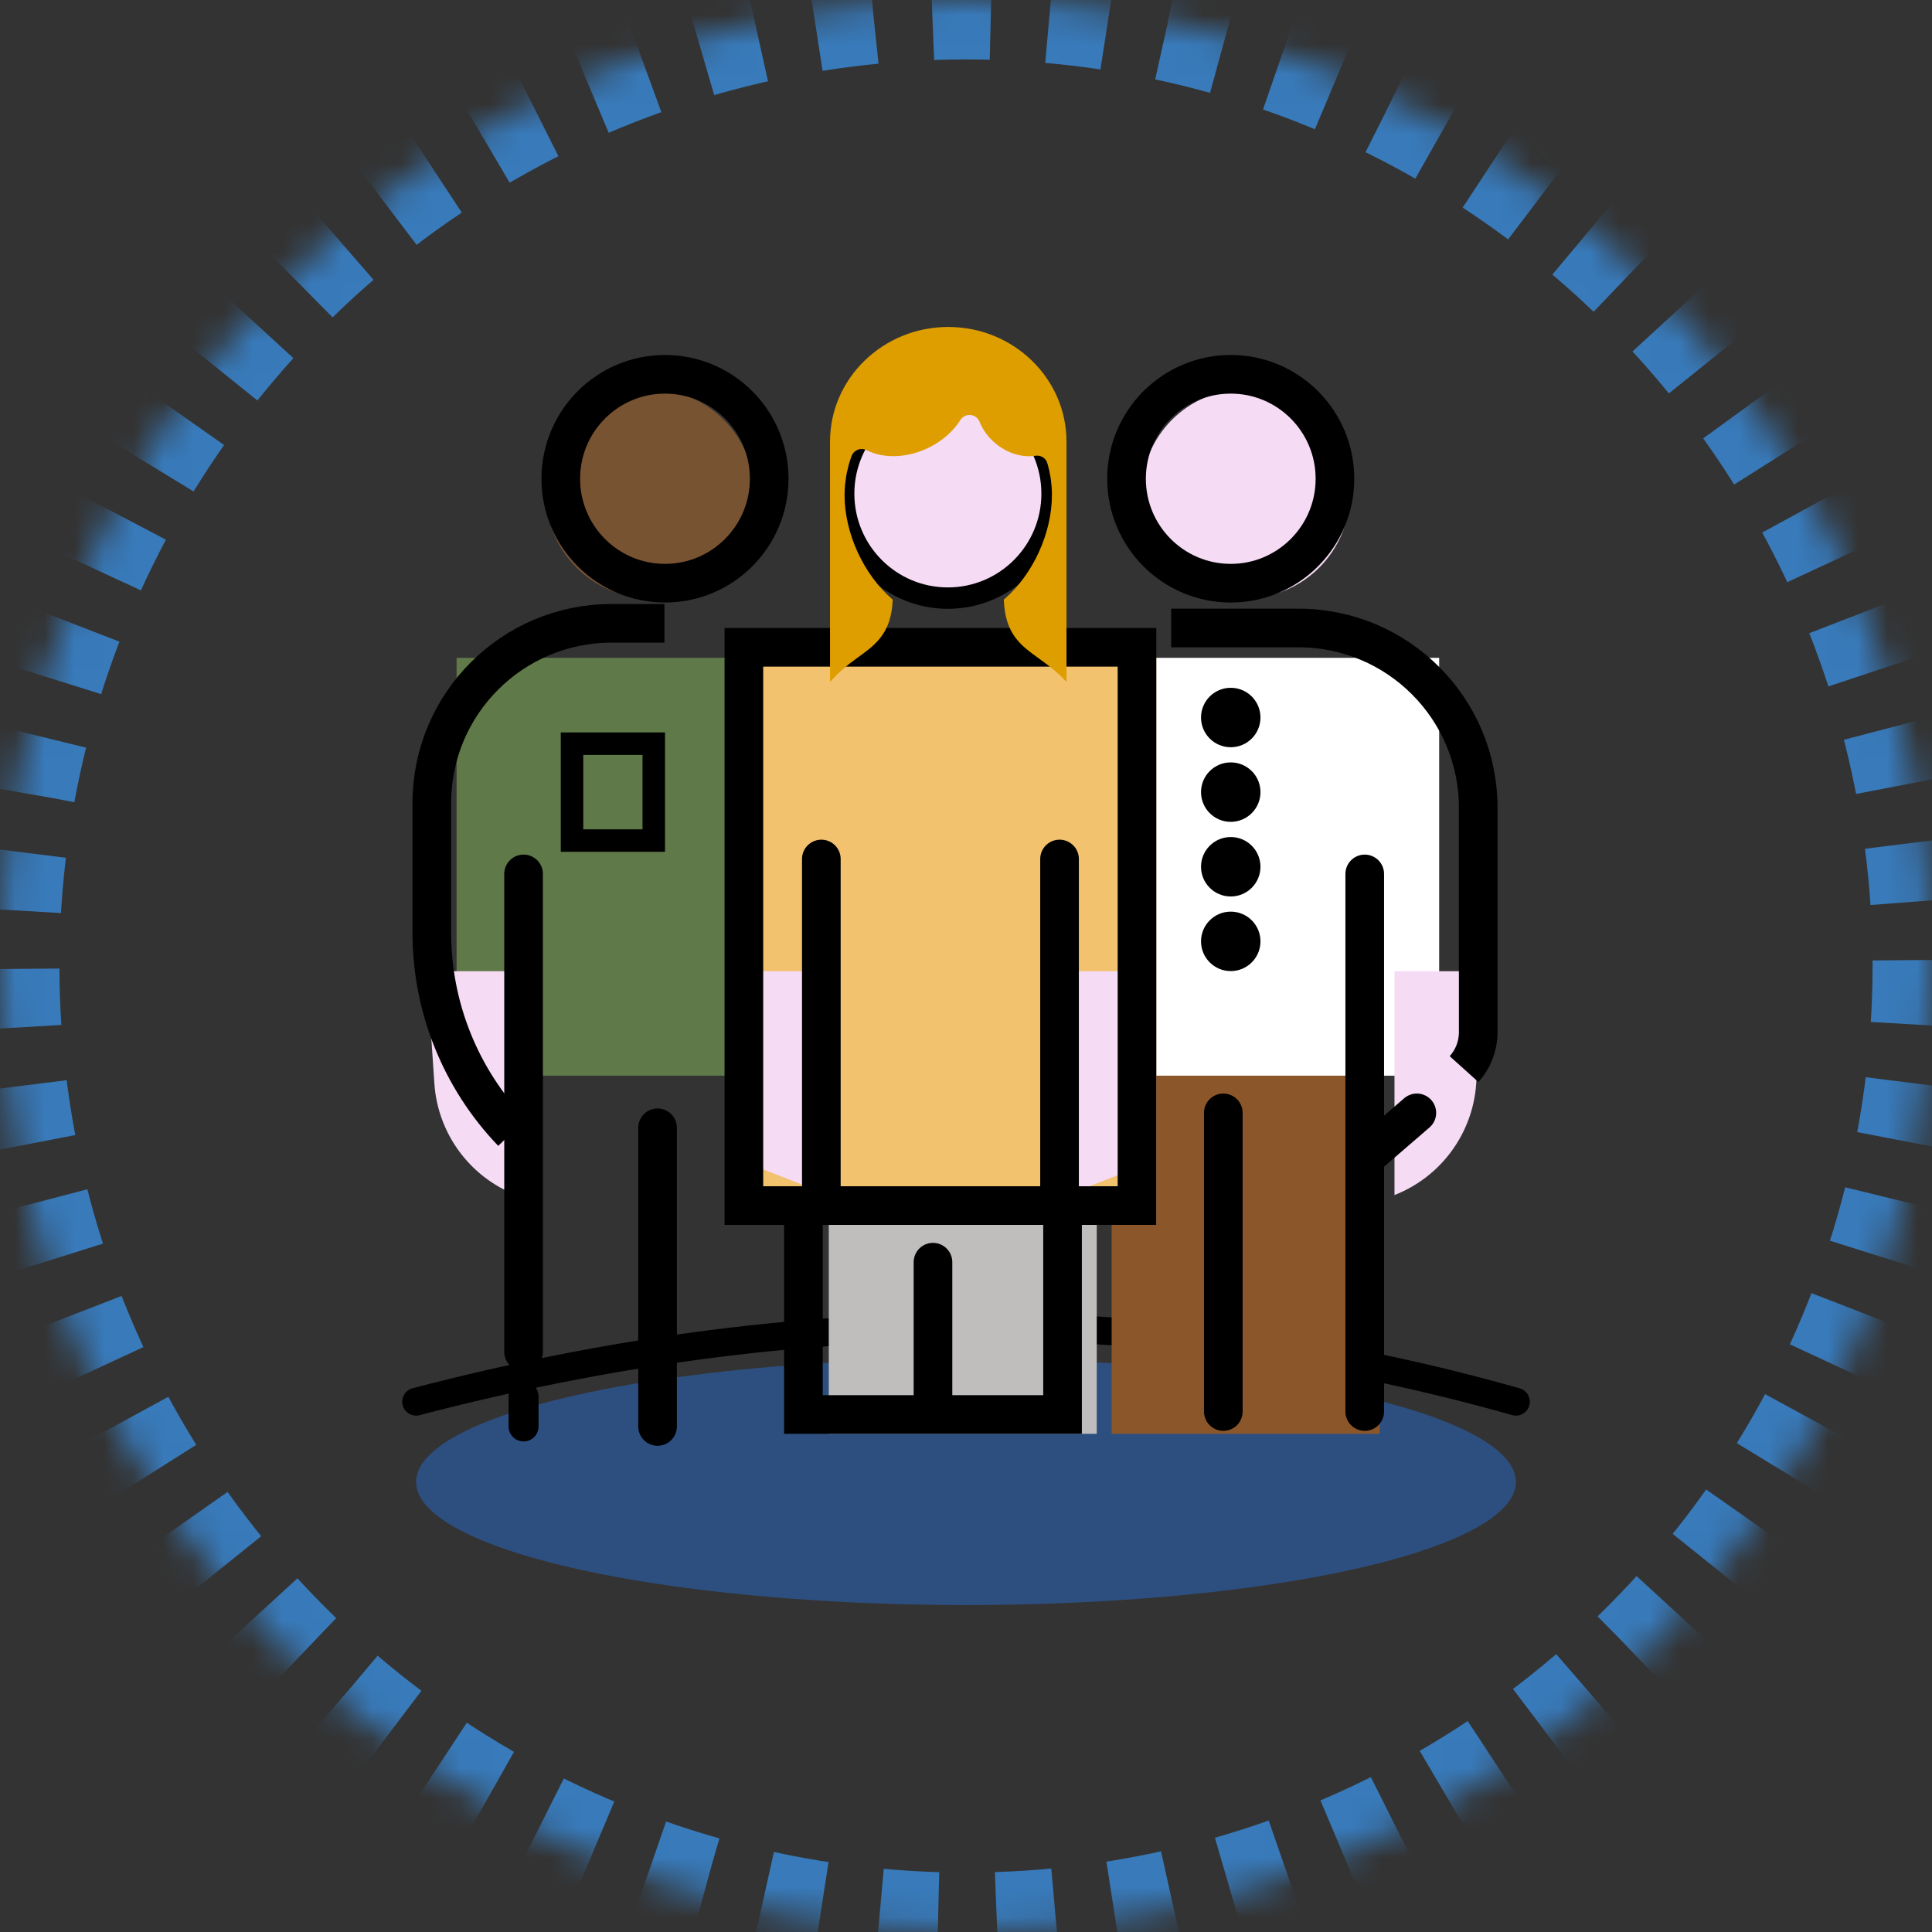
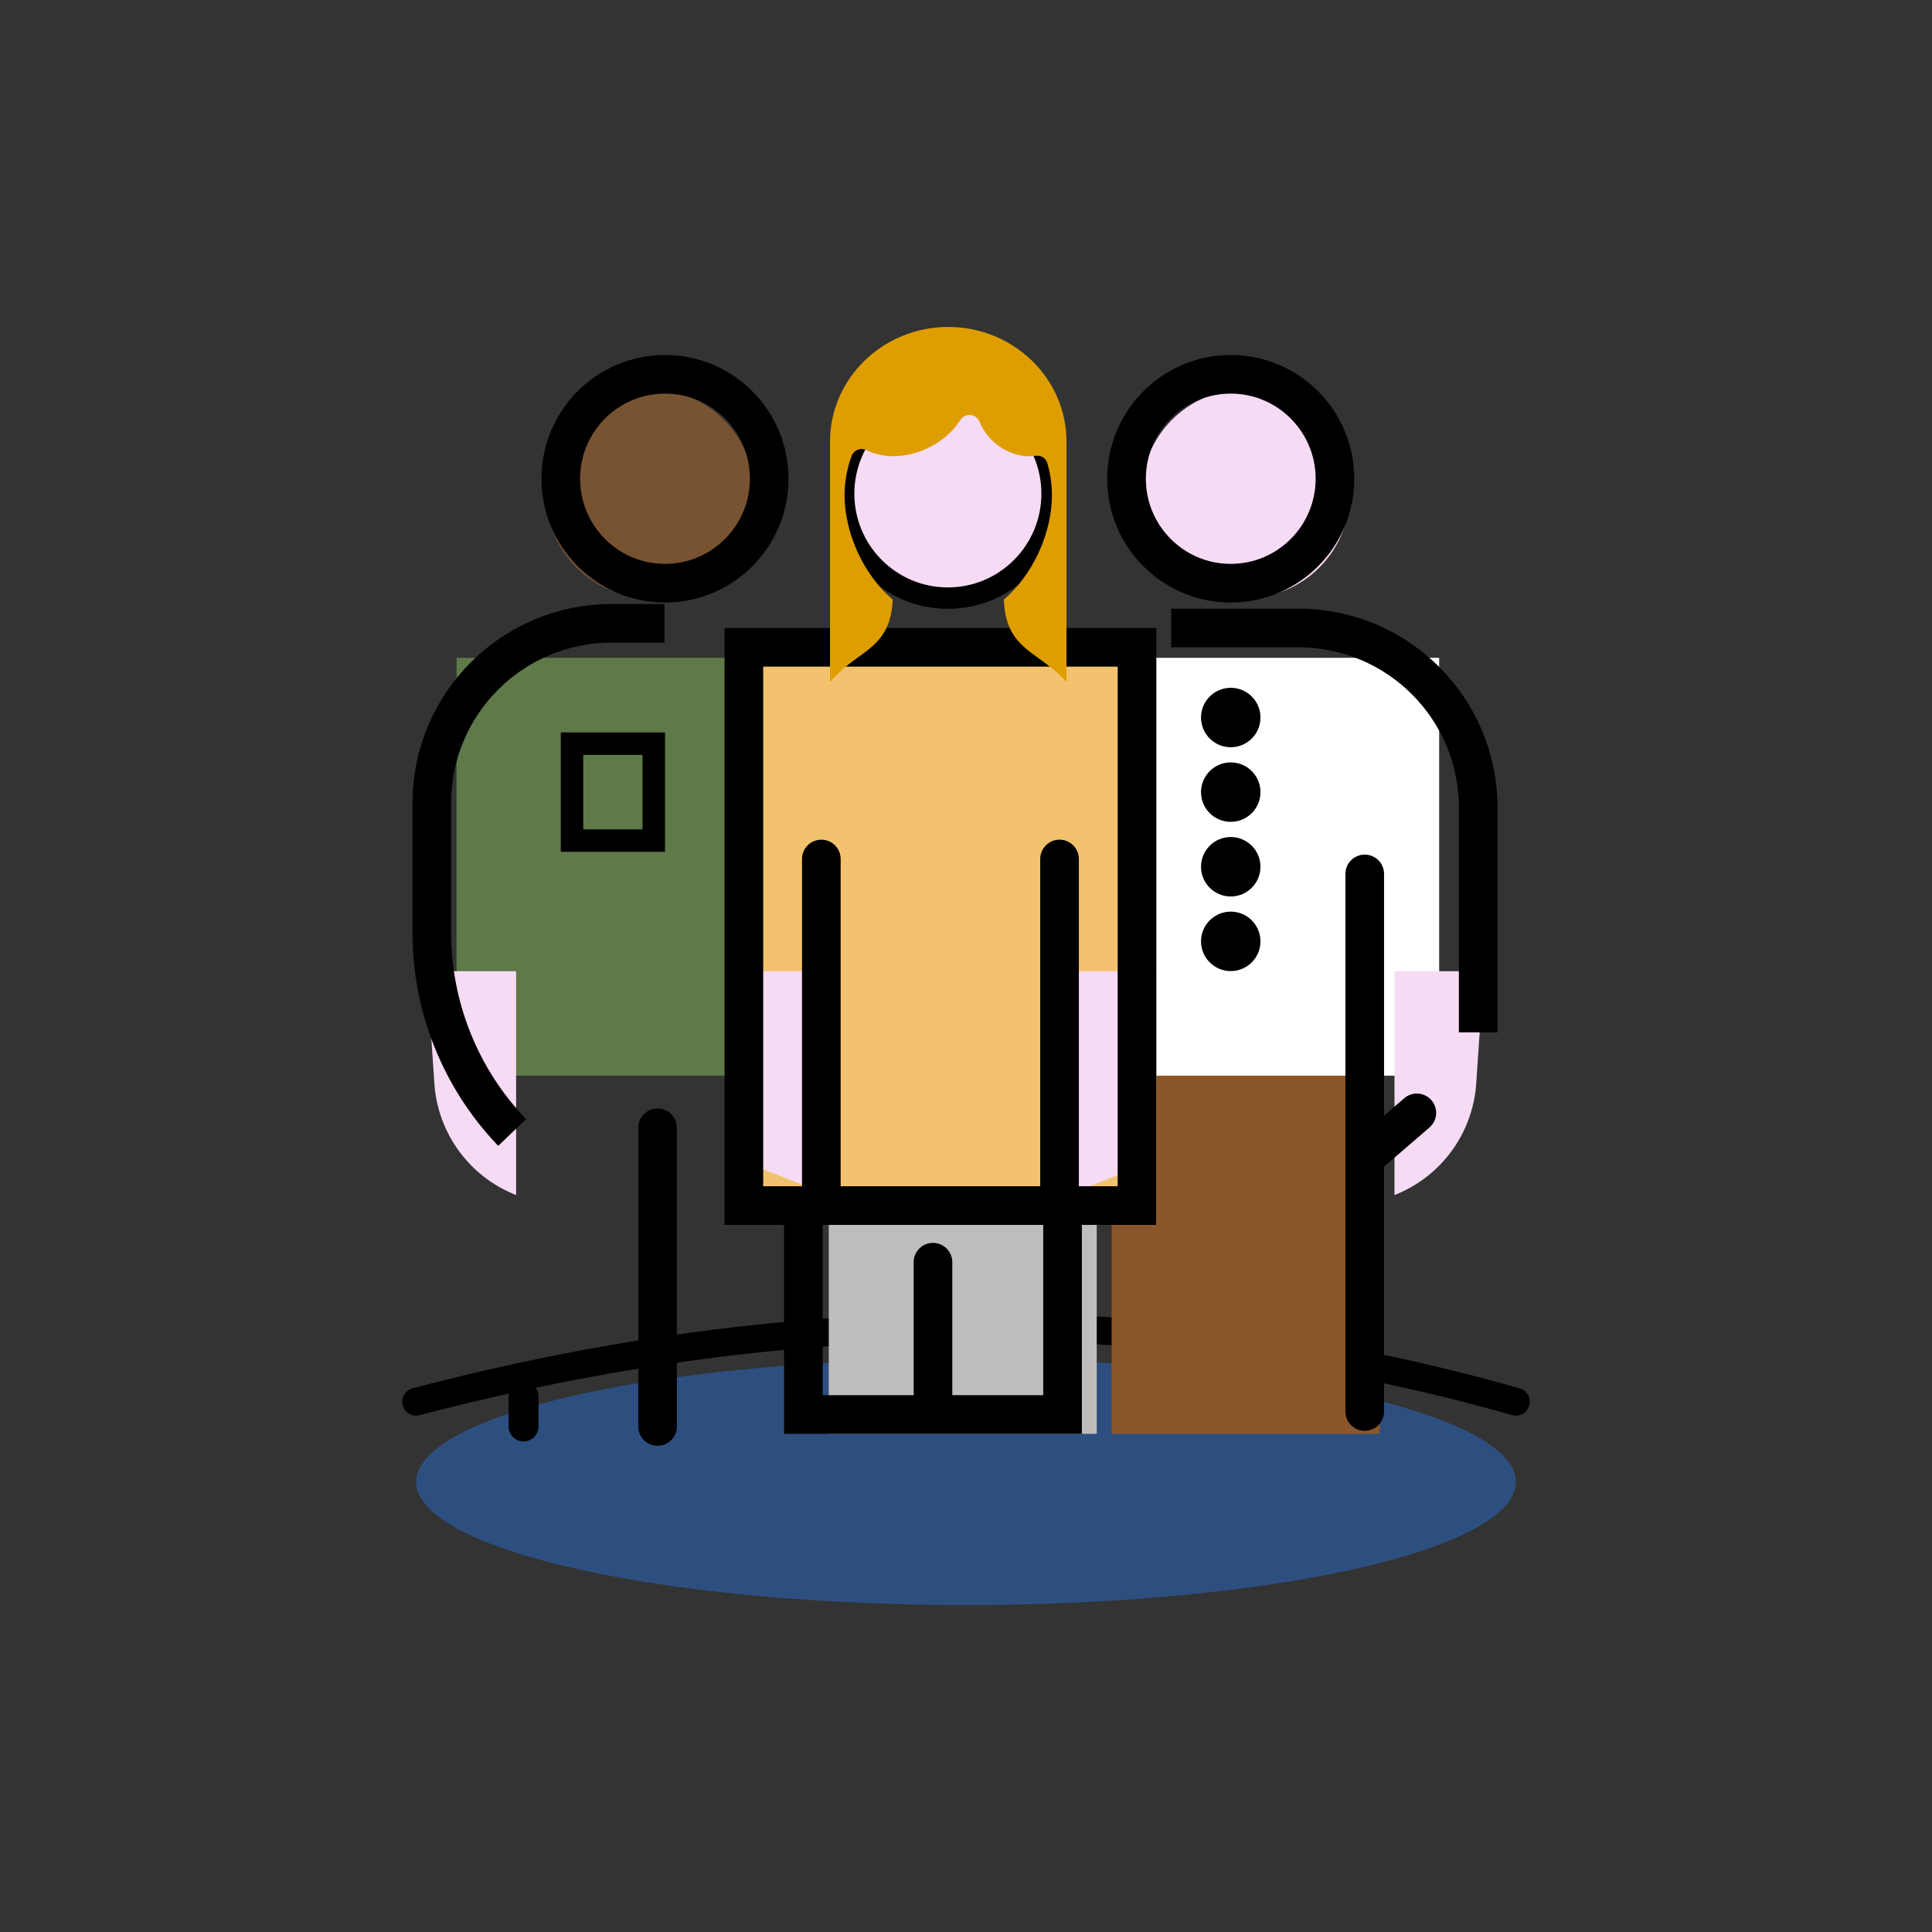
<svg xmlns="http://www.w3.org/2000/svg" xmlns:xlink="http://www.w3.org/1999/xlink" width="65px" height="65px" viewBox="0 0 65 65" version="1.1">
  <rect x="0" y="0" width="65" height="65" fill="#333333" stroke="none" />
  <title>Fuerza_65x65</title>
  <desc>Created with Sketch.</desc>
  <defs>
-     <circle id="path-1" cx="32.5" cy="32.5" r="32.5" />
    <mask id="mask-2" maskContentUnits="userSpaceOnUse" maskUnits="objectBoundingBox" x="0" y="0" width="65" height="65" fill="white">
      <use xlink:href="#path-1" />
    </mask>
  </defs>
  <g id="Creatividad" stroke="none" stroke-width="1" fill="none" fill-rule="evenodd">
    <g id="Fuerza_65x65">
      <use id="Oval" stroke="#387ABA" mask="url(#mask-2)" stroke-width="4" stroke-dasharray="2" xlink:href="#path-1" />
      <g id="icono" transform="translate(14, 11)">
        <ellipse id="Oval" fill="#2962B4" opacity="0.593" cx="18.5" cy="38.859" rx="18.5" ry="4.141" />
        <path d="M0,36.159 C12.833,32.798 25.167,32.798 37,36.159" id="Path-2" stroke="#000000" stroke-width="0.936" stroke-linecap="round" />
        <g id="grupo" transform="translate(0.359, 0)">
          <rect id="Rectangle" fill="#C0BDBD" x="13.524" y="29.206" width="9.016" height="8.033" />
          <rect id="Rectangle-Copy-4" fill="#8B572A" x="23.041" y="23.683" width="9.016" height="13.556" />
          <rect id="Rectangle-Copy-2" stroke="#000000" stroke-width="1.3" x="12.671" y="28.852" width="8.718" height="7.737" />
          <rect id="Rectangle-Copy-5" fill="#FFFFFF" x="20.536" y="11.132" width="13.524" height="14.058" />
          <rect id="Rectangle-Copy-8" fill="#89BD5F" opacity="0.511" x="1.002" y="11.132" width="13.524" height="14.058" />
          <rect id="Rectangle" stroke="#000000" stroke-width="0.756" x="4.886" y="14.02" width="2.75" height="3.26" />
          <rect id="Rectangle-Copy" fill="#F2C26F" x="11.02" y="11.132" width="13.524" height="19.078" />
          <ellipse id="Oval" fill="#000000" cx="27.048" cy="13.14" rx="1" ry="1" />
          <ellipse id="Oval-Copy-12" fill="#000000" cx="27.048" cy="15.65" rx="1" ry="1" />
          <ellipse id="Oval-Copy-13" fill="#000000" cx="27.048" cy="18.161" rx="1" ry="1" />
          <ellipse id="Oval-Copy-14" fill="#000000" cx="27.048" cy="20.671" rx="1" ry="1" />
          <polygon id="Rectangle" fill="#F6DBF4" points="10.519 21.675 13.524 21.675 13.524 29.206 10.959 28.202" />
          <polygon id="Rectangle-Copy-3" fill="#F6DBF4" transform="translate(23.041, 25.441) scale(-1, 1) translate(-23.041, -25.441) " points="21.538 21.675 24.544 21.675 24.544 29.206 21.978 28.202" />
          <path d="M32.558,21.675 L35.563,21.675 L35.563,29.206 L35.563,29.206 C33.997,28.593 32.926,27.131 32.813,25.453 L32.558,21.675 Z" id="Rectangle-Copy-6" fill="#F6DBF4" transform="translate(34.06, 25.441) scale(-1, 1) translate(-34.06, -25.441) " />
          <path d="M0,21.675 L3.005,21.675 L3.005,29.206 L3.005,29.206 C1.439,28.593 0.368,27.131 0.255,25.453 L0,21.675 Z" id="Rectangle-Copy-7" fill="#F6DBF4" />
          <rect id="Rectangle" stroke="#000000" stroke-width="1.3" x="10.668" y="10.778" width="13.226" height="18.782" />
-           <path d="M3.256,18.402 L3.256,34.481" id="Line-2" stroke="#000000" stroke-width="1.3" stroke-linecap="round" />
          <path d="M13.274,17.9 L13.274,29.457" id="Line-2-Copy-6" stroke="#000000" stroke-width="1.3" stroke-linecap="round" />
          <path d="M21.288,17.9 L21.288,29.457" id="Line-2-Copy-7" stroke="#000000" stroke-width="1.3" stroke-linecap="round" />
          <path d="M31.556,18.402 L31.556,36.489" id="Line-2-Copy-3" stroke="#000000" stroke-width="1.3" stroke-linecap="round" />
          <path d="M7.764,26.943 L7.764,36.991" id="Line-2-Copy" stroke="#000000" stroke-width="1.3" stroke-linecap="round" />
          <path d="M3.256,35.984 L3.256,36.991" id="Line-2-Copy-4" stroke="#000000" stroke-width="1.008" stroke-linecap="round" />
          <path d="M33.309,26.441 L31.556,27.954" id="Line-2-Copy-5" stroke="#000000" stroke-width="1.3" stroke-linecap="round" />
-           <path d="M26.798,26.441 L26.798,36.489" id="Line-2-Copy-2" stroke="#000000" stroke-width="1.3" stroke-linecap="round" />
          <path d="M17.03,31.465 L17.03,36.489" id="Line-2-Copy-8" stroke="#000000" stroke-width="1.3" stroke-linecap="round" />
          <path d="M7.995,9.971 L6.217,9.971 C2.877,9.971 0.169,12.679 0.169,16.019 L0.169,20.381 C0.169,22.886 1.138,25.294 2.872,27.101" id="Path-7" stroke="#000000" stroke-width="1.3" />
-           <path d="M35.374,10.128 L31.092,10.128 C27.752,10.128 25.044,12.835 25.044,16.176 L25.044,23.732 C25.044,24.189 25.214,24.629 25.52,24.969" id="Path-7-Copy" stroke="#000000" stroke-width="1.3" transform="translate(30.209, 17.548) scale(-1, 1) translate(-30.209, -17.548) " />
+           <path d="M35.374,10.128 L31.092,10.128 C27.752,10.128 25.044,12.835 25.044,16.176 L25.044,23.732 " id="Path-7-Copy" stroke="#000000" stroke-width="1.3" transform="translate(30.209, 17.548) scale(-1, 1) translate(-30.209, -17.548) " />
          <ellipse id="Oval-Copy-9" fill="#F6DBF4" cx="17.431" cy="5.505" rx="3.506" ry="3.514" />
          <ellipse id="Oval-Copy-10" fill="#F6DBF4" cx="27.549" cy="5.609" rx="3.506" ry="3.514" />
          <ellipse id="Oval-Copy-11" fill="#785332" cx="7.513" cy="5.609" rx="3.506" ry="3.514" />
          <ellipse id="Oval" stroke="#000000" stroke-width="1.3" cx="8.014" cy="5.107" rx="3.506" ry="3.514" />
          <ellipse id="Oval-Copy-7" stroke="#000000" stroke-width="0.72" cx="17.531" cy="5.609" rx="3.506" ry="3.514" />
          <path d="M13.566,3.858 C13.566,1.731 15.35,0 17.544,0 C19.738,0 21.522,1.731 21.522,3.858 L21.522,11.944 C21.225,11.612 20.9,11.376 20.603,11.161 C19.972,10.706 19.458,10.334 19.413,9.172 C20.395,8.337 21.032,6.93 21.032,5.657 C21.032,5.573 21.029,5.491 21.024,5.411 C21.022,5.392 21.021,5.374 21.02,5.356 L21.019,5.35 L21.019,5.349 C21.013,5.276 21.005,5.204 20.996,5.133 C20.995,5.126 20.994,5.118 20.993,5.11 C20.993,5.109 20.993,5.107 20.993,5.106 C20.992,5.104 20.992,5.103 20.992,5.102 C20.98,5.022 20.965,4.944 20.949,4.866 C20.945,4.849 20.941,4.834 20.938,4.818 L20.937,4.813 C20.919,4.735 20.899,4.657 20.876,4.58 C20.845,4.475 20.767,4.394 20.668,4.355 C20.61,4.332 20.543,4.323 20.476,4.334 C19.923,4.42 19.302,4.162 18.892,3.679 C18.765,3.528 18.664,3.361 18.593,3.183 C18.544,3.06 18.428,2.975 18.294,2.963 C18.157,2.951 18.028,3.013 17.956,3.125 C17.782,3.396 17.553,3.634 17.275,3.831 C16.822,4.152 16.293,4.327 15.79,4.346 C15.434,4.359 15.09,4.295 14.797,4.146 C14.705,4.1 14.598,4.094 14.502,4.13 C14.481,4.138 14.463,4.148 14.445,4.159 C14.441,4.161 14.437,4.162 14.434,4.164 C14.37,4.205 14.321,4.265 14.295,4.335 C14.256,4.438 14.222,4.543 14.191,4.652 L14.191,4.654 C14.181,4.69 14.175,4.726 14.166,4.763 C14.149,4.831 14.131,4.9 14.119,4.968 C14.119,4.968 14.118,4.972 14.117,4.975 C14.108,5.028 14.103,5.081 14.095,5.134 C14.087,5.191 14.077,5.249 14.072,5.304 C14.072,5.305 14.072,5.308 14.071,5.31 C14.071,5.318 14.07,5.325 14.07,5.332 C14.06,5.445 14.055,5.551 14.055,5.657 C14.055,6.93 14.693,8.337 15.675,9.172 C15.63,10.334 15.076,10.706 14.445,11.161 C14.147,11.376 13.863,11.612 13.566,11.944 L13.566,3.858 Z" id="Fill-1" fill="#DF9E00" />
          <ellipse id="Oval-Copy-8" stroke="#000000" stroke-width="1.3" cx="27.048" cy="5.107" rx="3.506" ry="3.514" />
        </g>
      </g>
    </g>
  </g>
</svg>